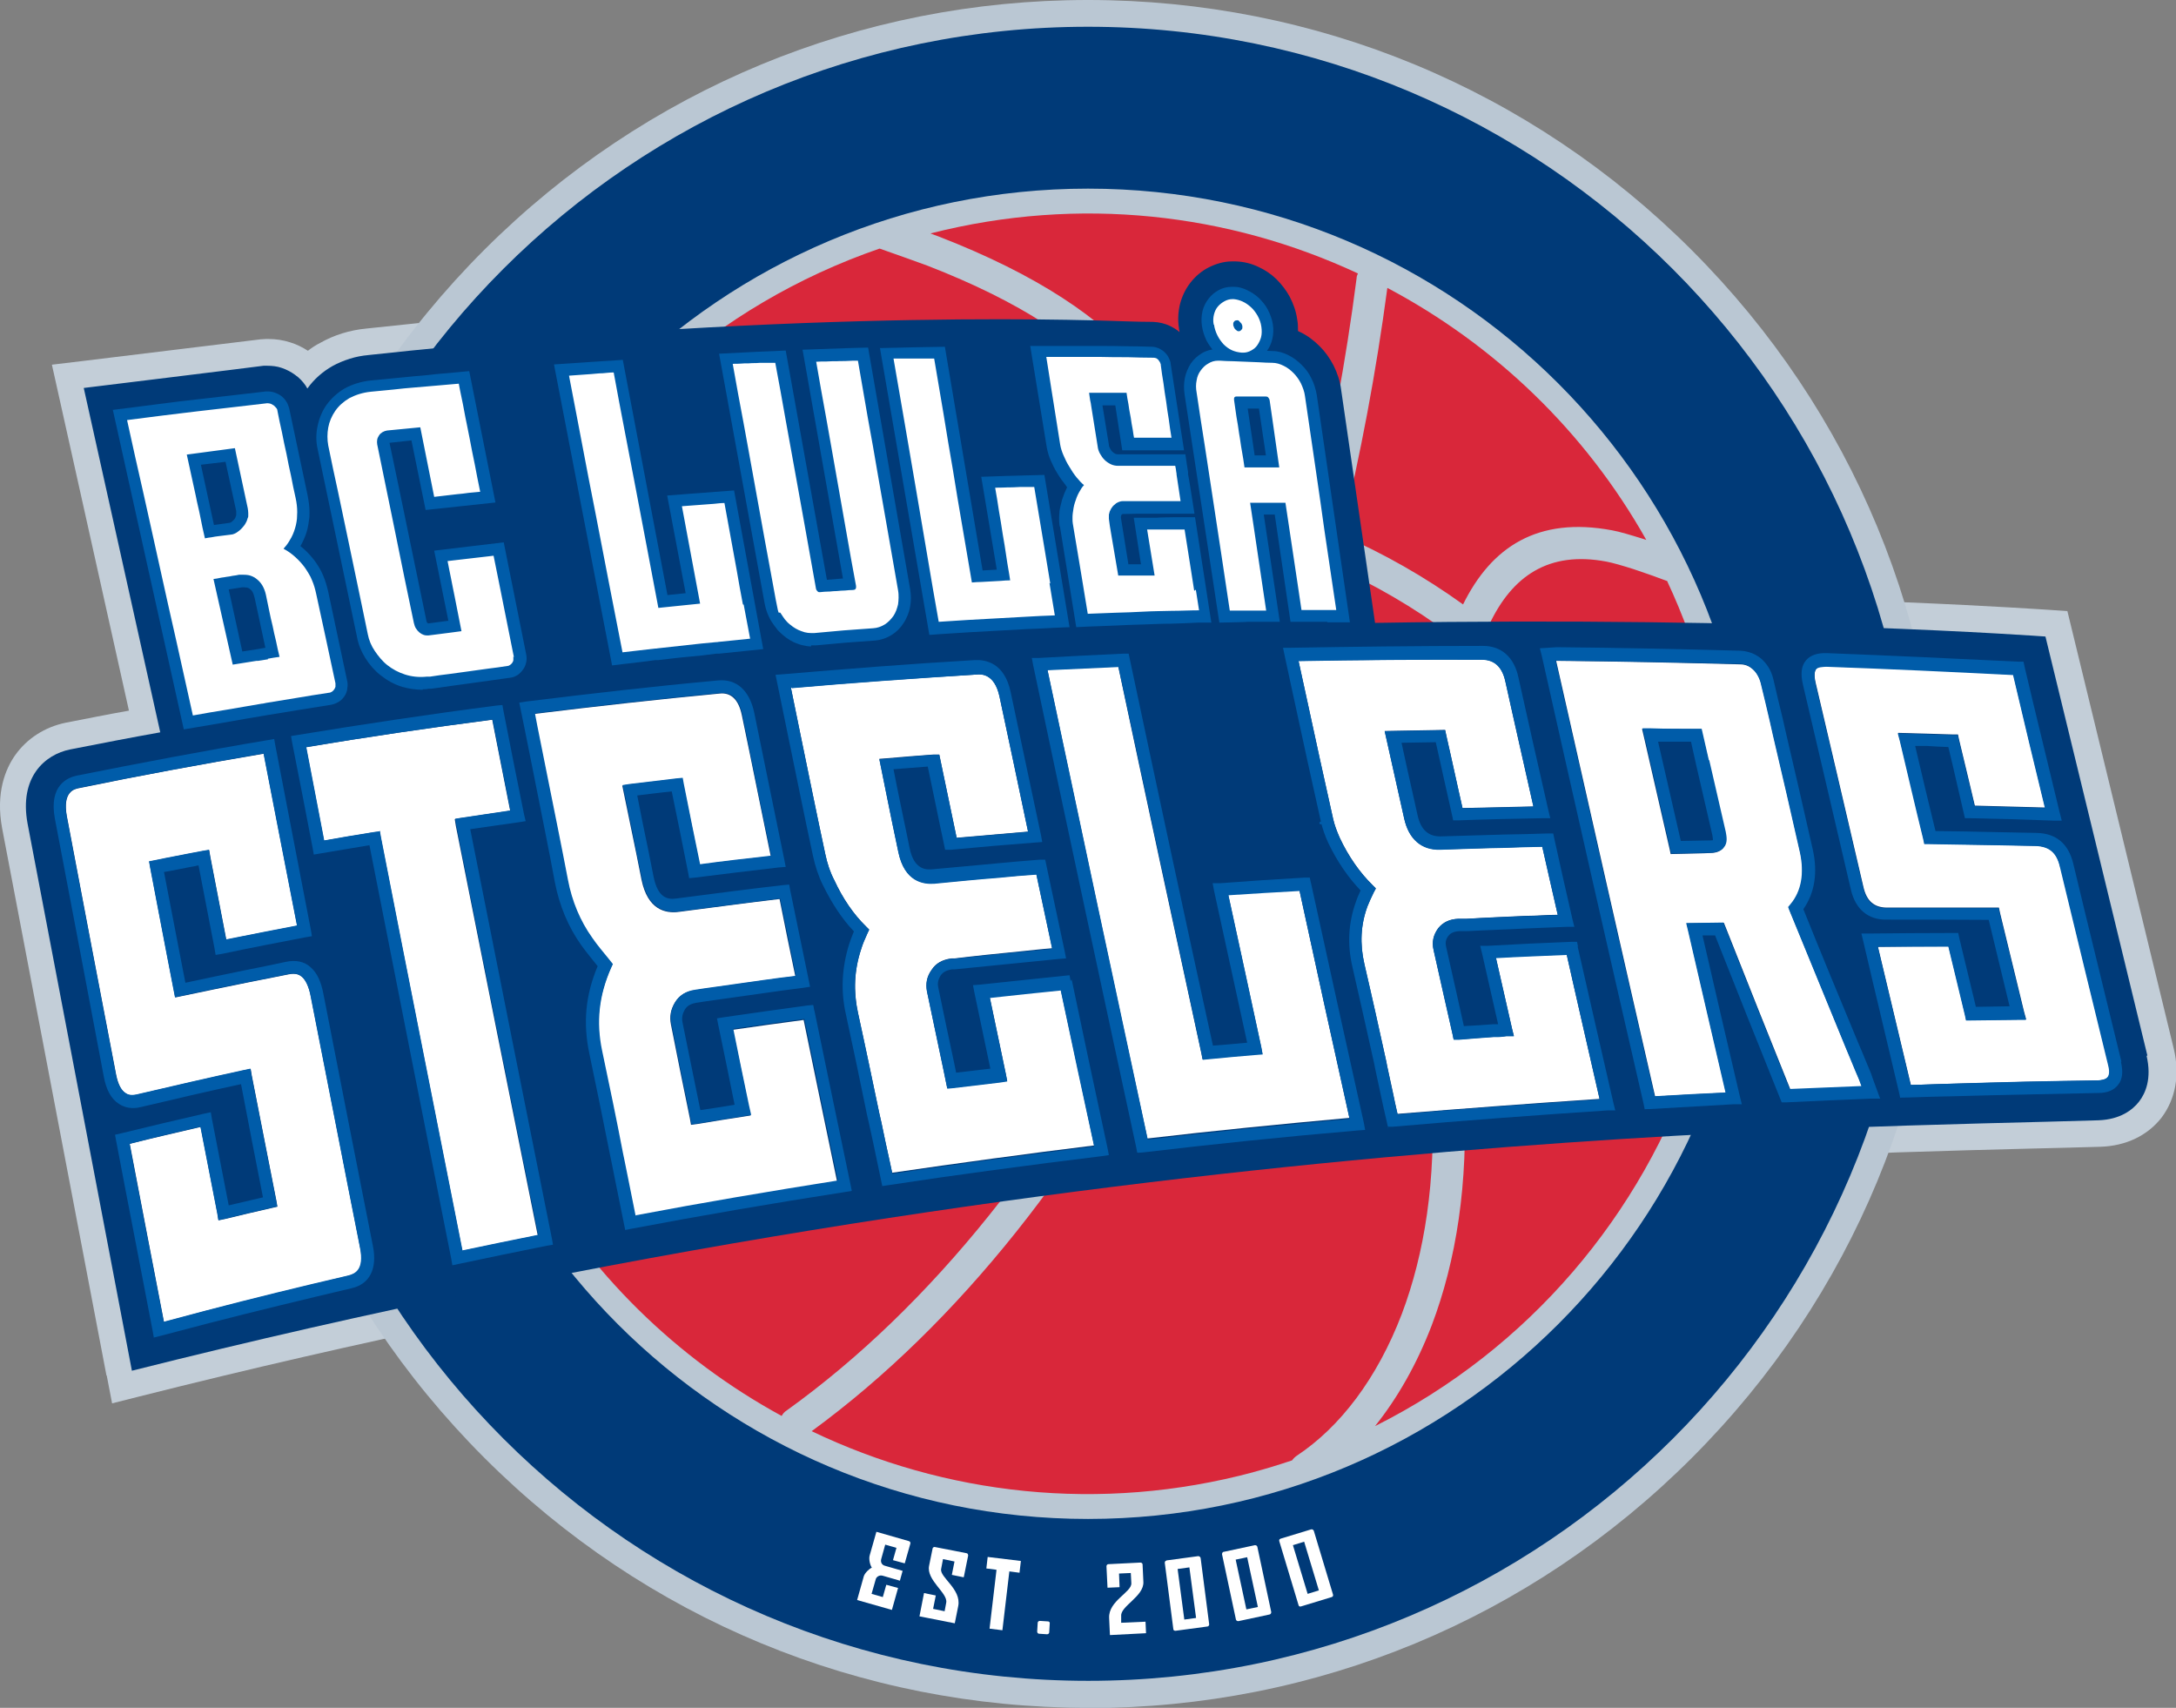
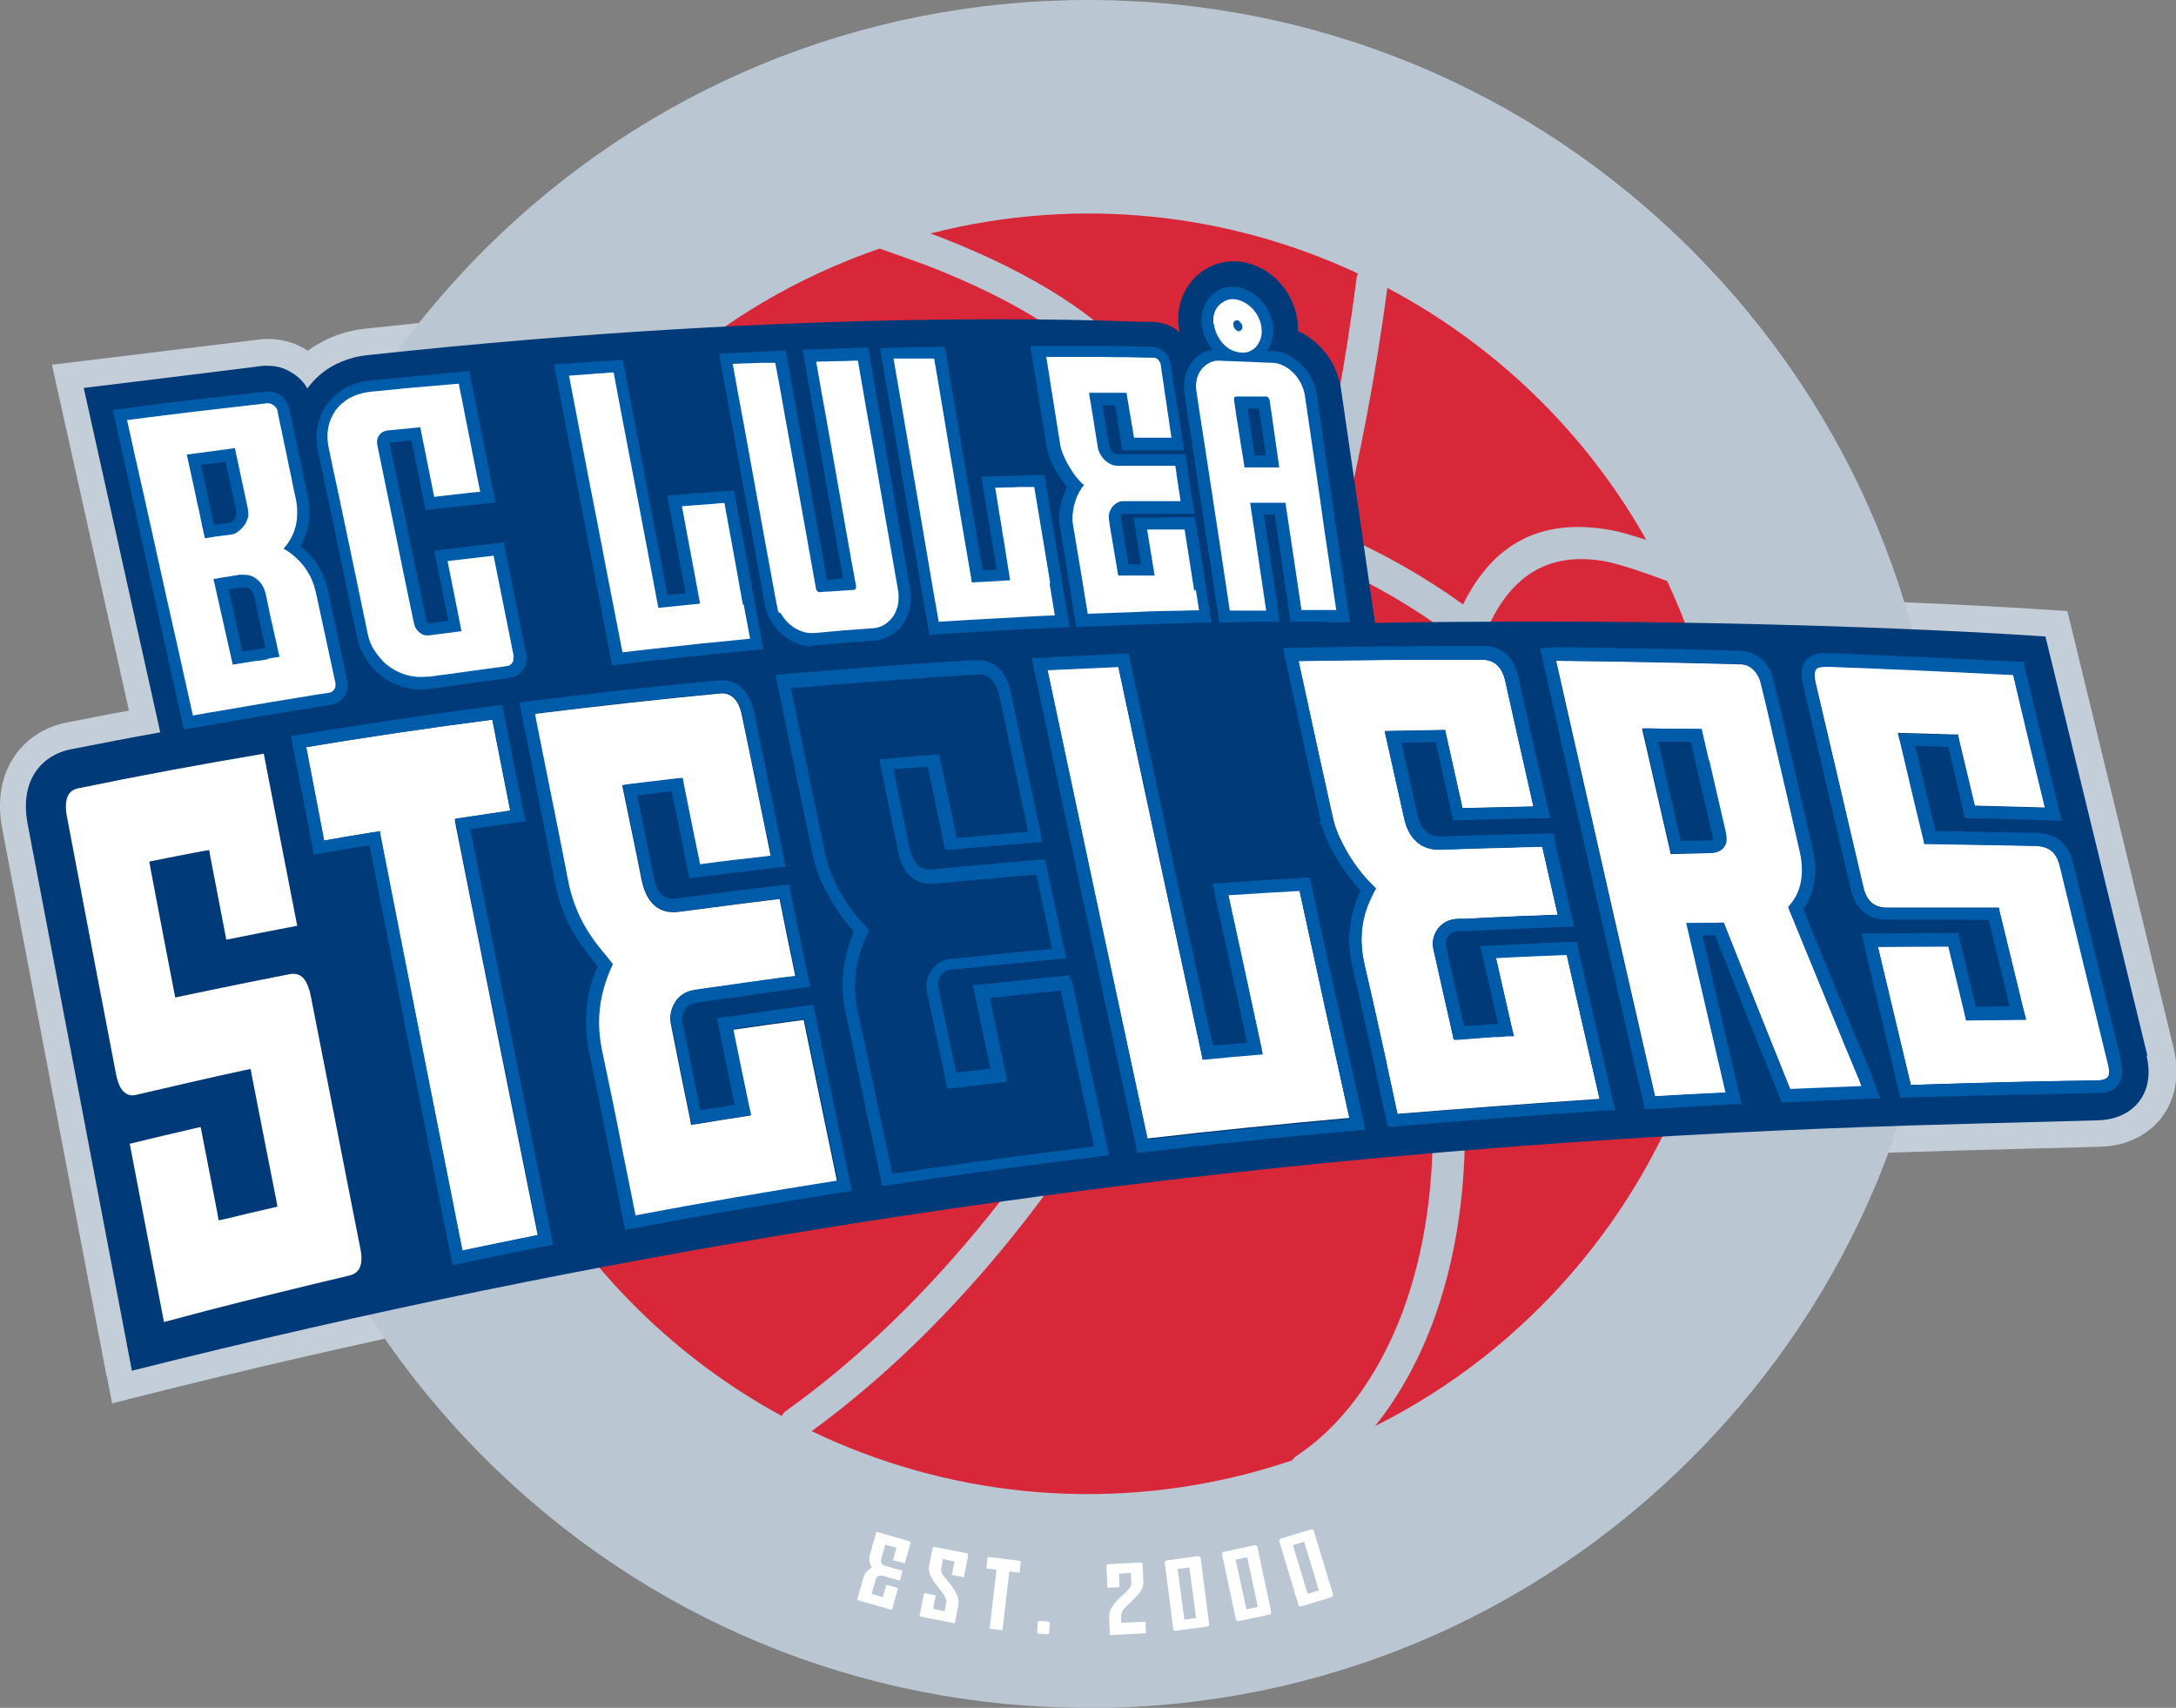
<svg xmlns="http://www.w3.org/2000/svg" id="Layer_1" width="813.4" height="638.3" version="1.1" viewBox="0 0 813.4 638.3">
  <rect x="0" y="0" width="813.4" height="638.3" fill="#808080" stroke="none" />
  <defs>
    <style>
      .st0, .st1 {
        fill: none;
      }

      .st2 {
        fill: #c3ced8;
      }

      .st3 {
        fill: #003a78;
      }

      .st1 {
        stroke: #005ca9;
        stroke-linecap: round;
        stroke-linejoin: round;
      }

      .st4 {
        fill: #d9273a;
        fill-rule: evenodd;
      }

      .st5 {
        fill: #bac7d3;
      }

      .st6 {
        fill: #fff;
      }

      .st7 {
        fill: #005ca9;
      }
    </style>
  </defs>
  <path class="st2" d="M39.8,514.1S3.5,323.6.8,309.6c-2.5-13.4,1.3-22.3,4.9-27.4,4.4-6.2,11.1-10.5,18.9-12.1,7.8-1.5,15.6-3.1,23.6-4.5l-28.8-129.3,10.9-1.3c2.6-.3,63-7.7,67.3-8.2h.2s1.6-.1,1.6-.1h.9c2.8,0,5.6.4,8.3,1.3,2.3.7,4.5,1.8,6.5,3.1,1.4-1.1,2.9-2.1,4.5-2.9,5.3-3,11.1-4.8,17.3-5.4,102.9-11.2,185.6-13.5,236.8-13.5s32.6.3,46.5.8c.6,0,1,0,1.2,0,3.3,0,6.7,0,10,.2.1,0,.2,0,.4,0,1.1-4,3-7.7,5.6-11,2.7-3.5,6.1-6.2,10.1-8.2,3.9-2,8.3-3.1,12.7-3.3h1.6s.8,0,.8,0c4.2.2,8.4,1.2,12.3,3.1,3.4,1.6,6.4,3.7,9.2,6.3,2.8,2.7,5.1,5.7,7,9.1,1.9,3.6,3.2,7.4,3.9,11.4,2,1.4,3.9,2.9,5.6,4.7,2.8,2.8,5.2,6.1,7,9.7,2,3.8,3.2,7.9,3.8,12l11.4,78.6c16.6-.2,33.4-.4,50-.4,114.8,0,191.9,5.6,192.7,5.6l7.3.5s37.7,154.9,39.8,163.7c2.3,9.7.6,18.7-4.6,25.6-5.2,6.7-13.3,10.6-22.8,10.9-7.7.2-16.5.5-26.7.7-112.7,2.9-376.5,9.5-706.3,92.6l-10.3,2.6-2-10.4h0Z" />
-   <path class="st3" d="M715.9,319.1c0,170.7-138.4,309.1-309.1,309.1S97.6,489.9,97.6,319.1,236,10,406.7,10s309.1,138.4,309.1,309.1ZM406.7,70.5c-137.3,0-248.6,111.3-248.6,248.6s111.3,248.6,248.6,248.6,248.6-111.3,248.6-248.6-111.3-248.6-248.6-248.6h0Z" />
  <g>
    <path class="st5" d="M406.7,638.3c-85.2,0-165.4-33.2-225.7-93.5s-93.5-140.4-93.5-225.7,33.2-165.4,93.5-225.7C241.3,33.2,321.5,0,406.7,0s165.4,33.2,225.7,93.5c60.3,60.3,93.5,140.4,93.5,225.7s-33.2,165.4-93.5,225.7c-60.3,60.3-140.4,93.5-225.7,93.5h0Z" />
-     <path class="st3" d="M715.9,319.1c0,170.7-138.4,309.1-309.1,309.1S97.6,489.9,97.6,319.1,236,10,406.7,10s309.1,138.4,309.1,309.1ZM406.7,70.5c-137.3,0-248.6,111.3-248.6,248.6s111.3,248.6,248.6,248.6,248.6-111.3,248.6-248.6-111.3-248.6-248.6-248.6h0Z" />
  </g>
  <path class="st4" d="M468.6,550.2c-57.4,15.4-115.5,8.5-165.2-15.3,55-40.2,102.3-100.4,138.9-173,23.1-45.8,42-96.6,56-150.4,15.5,7,30.2,15.5,43.9,25.7-2.2,6.4-4,13.5-5.4,21.1-7.6,40.6-4.6,96-1.8,146.8l.2,4.4c1.7,31.5-2.7,59.1-11.2,81.6-9.2,24.1-23.1,42.3-39.3,53-.7.5-1.3,1.1-1.7,1.7-4.8,1.6-9.6,3.1-14.5,4.4h0ZM292.2,529.2c-39.1-21.3-72.3-53.5-94.6-93.7-.3-2-.6-4-.7-6h0c-.6-8.4.6-15.6,1.1-17.9,7.8-32.2,55.9-59.8,106.7-89,30.8-17.7,62.5-36,87.6-56.6,21.5-17.6,38-37.4,46-57.9,1.9-4.8,3.3-9.7,4.2-14.5,13,2.8,25.8,6.4,38.2,10.8,2.2.8,4.4,1.6,6.6,2.5-13.8,53.6-32.5,104.2-55.5,149.7-36.4,72.1-83.3,131.5-137.8,170.6-.8.5-1.4,1.2-1.8,2h0ZM186,411.6c-4.1-9.8-7.6-20-10.4-30.5-14-52.4-9.6-105.3,9.4-151.9,3.6-1.6,7-3.1,9.4-4.1,1-.4,1.8-.8,2.8-1.2,30.9-13.8,65.1-24.4,100.6-30.8,44.1-7.9,89.9-9.2,133.1-1.7-.8,4.2-2,8.3-3.6,12.5-7.2,18.5-22.4,36.6-42.4,53-24.5,20-55.7,38-86,55.5-53.1,30.5-103.2,59.4-112.3,96.5-.2.6-.3,1.5-.5,2.7h0ZM192.3,213.1c27.1-54.8,75-99,136.5-120.2,6.3,2.2,15.5,5.5,17.9,6.4,34.8,13.5,57.6,28.8,70.8,44.9,7.9,9.6,12.3,19.6,13.7,29.5.3,1.9.4,3.8.5,5.7-44.4-7.5-91.2-6.2-136.2,1.9-36.3,6.5-71.5,17.4-103.2,31.6h-.1s0,0,0,0ZM348,87.2c55.5-14.1,111.4-7.5,159.6,15-.3.6-.5,1.2-.5,1.8-4,31.1-9.7,61.7-16.9,91.4-1.8-.7-3.7-1.4-5.5-2.1-13.3-4.8-27-8.6-41.1-11.6,0-3.2-.2-6.4-.7-9.6-1.7-12-7-23.9-16.3-35.3-14.4-17.6-38.8-34.1-75.7-48.4-.6-.2-1.7-.6-3-1.1h0ZM518.6,107.6c40,21.2,73.9,53.5,96.8,94.2l-1.2-.4c-4.5-1.4-8.8-2.7-11.6-3.2-27.8-5.2-45.1,6.2-55.7,27.7-14.3-10.3-29.6-19-45.6-26,7.3-30,13.1-60.8,17.3-92.3h0ZM623.2,217.2c5.9,12.6,10.8,26,14.6,40,10.3,38.4,10.6,77.1,2.6,113.3-4.4-17.6-10-33.9-16.7-48.8-16.5-37-39.6-66.1-67-88.3,8.5-18,22.1-27.6,43.8-23.5,2.2.4,6,1.5,10.1,2.8,4.5,1.5,9.3,3.2,12.7,4.5h0ZM633.6,395.1c-19.8,58.9-62.1,109.1-119.6,137.9,8.4-10.5,15.6-23.1,21.2-37.7,9.1-24,13.8-53.2,12-86.5l-.2-4.4c-2.7-50.2-5.7-104.9,1.6-144,1-5.5,2.3-10.6,3.7-15.4,24.8,20.8,45.6,47.6,60.7,81.4,9,20.3,16.1,43.1,20.7,68.6h0Z" />
  <path class="st3" d="M98.7,136.8c-4.3.5-67.2,8.2-67.2,8.2M802.7,394.5c-2.1-8.8-38.1-156.6-38.1-156.6,0,0-102.6-7.6-250.6-5.1l-12.7-87.3c-.4-3.1-1.4-6.1-2.8-8.9-1.4-2.7-3.1-5.1-5.2-7.2-2.2-2.2-4.6-4-7.3-5.3-.3-.1-.5-.2-.8-.4,0-1.4,0-2.8-.3-4.3-.4-3-1.4-5.8-2.8-8.5-1.3-2.4-3-4.6-5-6.6-2-1.9-4.2-3.4-6.6-4.5-2.7-1.3-5.5-2-8.5-2.1h-1.6c-2.9,0-5.9.9-8.5,2.2-2.6,1.3-4.9,3.2-6.8,5.6-1.9,2.4-3.2,5.1-4,8.1-.7,2.9-.9,6-.4,9.1,0,.5.2.9.2,1.4-1-.9-2.2-1.6-3.4-2.2-2-1-4.2-1.5-6.5-1.6-3.3,0-6.6-.1-10-.2-3.4,0-116.1-5.5-283.3,12.6-4.9.5-9.4,1.9-13.4,4.1-3.7,2.1-6.9,4.9-9.4,8.4-.2-.3-.4-.6-.6-1-1.1-1.6-2.4-3-4-4.1-1.5-1.1-3.2-2-5-2.6-1.7-.6-3.6-.8-5.4-.8h-1.4c-4.3.6-67.2,8.3-67.2,8.3l28.6,128.7c-11.2,2-22.5,4.2-33.7,6.4-9.4,1.9-19.1,10.3-15.9,27.7,2.7,14,39,204.5,39,204.5,360.6-90.8,642.5-90.6,735.1-93.6,8.2-.3,12.8-3.9,15.2-7,2.4-3.1,4.8-8.6,2.8-17.1h0ZM137.8,132.7c-4.9.4-9.4,1.9-13.4,4.1" />
  <g>
    <path class="st7" d="M207.1,136.2l13.4-.9,12.3-.8,16.7,87.9,6.8-.7-6.9-36.5,9-.7,8-.6,8-.6,10.9,59.3-4.8.5c-3.9.4-7.8.8-11.7,1.2h-1c-3.6.5-7.2.9-10.8,1.2s-7.2.8-10.9,1.2h-1.1c-4,.6-8,1-12.1,1.5l-4.1.5-21.7-112.4h0Z" />
    <path class="st6" d="M277.7,225.9c-.8-4.2-1.6-8.5-2.3-12.7-.8-4.2-1.5-8.4-2.3-12.6-.8-4.2-1.5-8.4-2.3-12.6h0c0,0-.2,0-.2,0-1.2,0-2.5.2-3.7.3-1.3.1-2.7.2-4,.3-1.3.1-2.7.2-4,.3s-2.7.2-4,.3c.6,3,1.1,6,1.7,9.1.6,3,1.1,6.1,1.7,9.1.6,3,1.1,6.1,1.7,9.1.6,3,1.1,6.1,1.7,9.1-1.3.1-2.6.3-3.9.4s-2.6.3-3.9.4c-1.3.1-2.6.3-3.9.4-1.3.1-2.6.3-3.9.4-1.4-7.4-2.8-14.8-4.2-22.2-1.4-7.4-2.8-14.7-4.2-22.1-1.4-7.3-2.8-14.6-4.2-21.9-1.4-7.3-2.8-14.6-4.1-21.8-1.4,0-2.8.2-4.1.3-1.4,0-2.8.2-4.2.3-1.4.1-2.8.2-4.2.3-1.4.1-2.8.2-4.2.3h0c1.6,8.5,3.3,17,4.9,25.6,1.6,8.6,3.3,17.2,5,25.8,1.7,8.6,3.3,17.3,5,25.9,1.7,8.7,3.4,17.4,5.1,26.1,4-.5,8.1-.9,12.1-1.4.4,0,.7,0,1.1-.1,3.6-.4,7.3-.8,10.9-1.2,3.6-.4,7.2-.8,10.8-1.1.3,0,.7,0,1-.1,3.9-.4,7.8-.8,11.8-1.2-.8-4.2-1.6-8.5-2.4-12.7h0Z" />
    <path class="st7" d="M329,130.1l12.8-.3,11.4-.2,14.1,83.6,5.3-.3-5.8-34.7,8.8-.3,7.3-.2,7.5-.2,9.4,56.9-5,.2c-3.5.2-7.1.4-10.7.5-3.6.2-7.2.4-10.8.6-3.6.2-7.2.4-10.9.6-3.6.2-7.3.5-11,.7l-4,.3-18.5-107.4h0Z" />
    <path class="st6" d="M392.6,218.1c-.7-4-1.3-8.1-2-12.1-.7-4-1.3-8-2-12-.7-4-1.3-8-2-12-1.2,0-2.4,0-3.6,0s-2.4,0-3.6.1-2.4,0-3.7.1-2.5,0-3.7.1c.5,2.9,1,5.7,1.4,8.6.5,2.9,1,5.8,1.4,8.6.5,2.9,1,5.8,1.4,8.7s1,5.8,1.4,8.7c-1.2,0-2.4.1-3.5.2s-2.4.1-3.6.2-2.4.1-3.6.2c-1.2,0-2.4.1-3.6.2-1.2-7.1-2.4-14.1-3.6-21.1-1.2-7-2.4-14-3.5-21-1.2-7-2.4-13.9-3.5-20.9-1.2-6.9-2.3-13.8-3.5-20.7-1.3,0-2.5,0-3.8,0-1.3,0-2.5,0-3.8,0-1.3,0-2.5,0-3.8,0-1.3,0-2.5,0-3.8,0,1.4,8.1,2.8,16.2,4.2,24.3,1.4,8.1,2.8,16.3,4.2,24.5,1.4,8.2,2.8,16.4,4.2,24.7,1.4,8.3,2.8,16.6,4.3,24.9,3.7-.2,7.3-.5,11-.7,3.6-.2,7.3-.4,10.9-.6,3.6-.2,7.2-.4,10.8-.6,3.6-.2,7.1-.4,10.7-.5-.7-4-1.3-8.1-2-12.1h0Z" />
    <path class="st7" d="M464,136.1c-1.9,0-3.7-.5-5.4-1.3-1.6-.7-3.1-1.8-4.4-3.1s-2.3-2.8-3.2-4.4c-.8-1.7-1.4-3.5-1.7-5.4-.3-1.9-.2-3.8.2-5.6.4-1.7,1.2-3.3,2.3-4.7,1-1.3,2.3-2.4,3.8-3.2,1.5-.8,3.1-1.2,4.8-1.2h1c1.6,0,3.3.5,4.9,1.3,1.5.7,3,1.7,4.3,2.9,1.3,1.3,2.5,2.7,3.3,4.3.9,1.7,1.6,3.6,1.9,5.5.3,1.9.2,3.8-.2,5.5-.4,1.7-1.1,3.3-2.2,4.7-1,1.4-2.3,2.4-3.8,3.2-1.5.8-3.1,1.2-4.8,1.3h-.9,0Z" />
    <path class="st7" d="M396.1,196.7c-.1-.8-.2-1.6-.2-2.5,0-.8,0-1.6.1-2.5,0-.8.2-1.6.4-2.5.2-.8.4-1.6.6-2.4.5-1.6,1.1-3.1,1.8-4.5,0,0,0-.1.1-.2-.2-.2-.4-.4-.5-.7-.5-.7-1.1-1.4-1.6-2.1-.5-.7-1-1.5-1.5-2.3-1-1.6-1.8-3.2-2.5-4.8-.8-1.8-1.2-3.4-1.5-4.9l-6.2-38h5.2c3.4,0,6.8,0,10.2,0,3.4,0,6.7,0,10.1,0,3.4,0,6.7,0,10,.1,3.3,0,6.6.1,10,.2,1,0,1.9.3,2.8.7.7.4,1.4.8,2,1.4.6.6,1.1,1.2,1.4,1.9.2.4.4.8.5,1.1.2.4.3.9.3,1.3l5,32.3h-12.2c0,0-10.9,0-10.9,0l-2.6-16.8h-4.8s2.4,14.7,2.4,14.7c0,.5.2,1,.5,1.5.2.4.5.9.9,1.2.3.3.6.5,1,.7.3.1.6.2.9.2h5.4s5.4,0,5.4,0h5.3c1.8,0,9.2,0,9.2,0l.6,4.1.4,2.5h0v.9c.1,0,1.6,9.6,1.6,9.6l.8,5.1h-5.2c-1.8,0-3.5,0-5.3,0-1.8,0-3.5,0-5.3,0h-5.3c0,0-5.4.1-5.4.1-.1,0-.2,0-.3,0,0,0-.1,0-.2.1-.2.1-.3.2-.3.2,0,0-.1.2-.1.3,0,.1,0,.2-.1.3,0,.1,0,.2,0,.3v.2l2.8,17.4h4.7c0-.1-2.7-17.4-2.7-17.4h8.6c0-.1,7-.2,7-.2h7.3c0,0,6.1,39.4,6.1,39.4h-5.1c-3.4.2-6.8.3-10.2.4-3.4,0-6.9.2-10.3.3-3.5.1-6.9.2-10.4.4-3.5.1-7,.3-10.5.4l-4,.2-6.1-37.7h0Z" />
    <path class="st6" d="M446.4,220.8c-.4-2.6-.8-5.1-1.2-7.7-.4-2.6-.8-5.1-1.2-7.6-.4-2.5-.8-5.1-1.2-7.6-1.1,0-2.3,0-3.5,0s-2.3,0-3.5,0-2.3,0-3.5,0h0c-1.2,0-2.3,0-3.5,0,.2,1.4.5,2.9.7,4.3.2,1.4.5,2.9.7,4.3.2,1.4.5,2.9.7,4.3.2,1.4.5,2.9.7,4.3-1.1,0-2.3,0-3.4,0-1.1,0-2.3,0-3.4,0s-2.3,0-3.4,0-2.3,0-3.4,0c-.3-1.8-.6-3.6-.9-5.3-.3-1.8-.6-3.6-.9-5.3s-.6-3.5-.9-5.3-.6-3.5-.8-5.3c0-.4,0-.7,0-1.1,0-.4,0-.7.2-1.1,0-.4.2-.7.4-1.1s.3-.7.6-1c.3-.5.8-.9,1.3-1.3.1-.1.2-.2.4-.3.7-.4,1.5-.7,2.3-.7h.3c1.8,0,3.6,0,5.4,0,1.8,0,3.6,0,5.3,0,1.8,0,3.5,0,5.3,0,1.8,0,3.5,0,5.3,0-.2-1.1-.3-2.2-.5-3.3-.2-1.1-.3-2.2-.5-3.3-.2-1.1-.3-2.2-.5-3.3h0c0-.3,0-.6-.1-.9-.1-.8-.2-1.6-.4-2.4h0c-1.8,0-3.5,0-5.3,0h-5.3c-1.8,0-3.6,0-5.4,0-1.8,0-3.6,0-5.4,0-.9,0-1.9-.2-2.7-.6-.8-.4-1.6-.9-2.3-1.6s-1.2-1.4-1.7-2.3c-.5-.9-.8-1.8-.9-2.8-.3-1.7-.5-3.3-.8-5-.3-1.7-.5-3.3-.8-5-.3-1.7-.5-3.3-.8-5-.1-.7-.2-1.5-.4-2.2-.1-.9-.3-1.8-.4-2.8h0c1.2,0,2.3,0,3.5,0s2.3,0,3.5,0c1.2,0,2.3,0,3.5,0,1.1,0,2.3,0,3.5,0,.2,1.4.4,2.8.7,4.2.2,1.4.4,2.8.7,4.2s.4,2.8.7,4.2.4,2.8.7,4.2h3.5c1.2,0,2.4,0,3.5,0,1.2,0,2.3,0,3.5,0,1.2,0,2.3,0,3.5,0h0c-.4-2.3-.7-4.5-1-6.8-.4-2.3-.7-4.5-1-6.8-.4-2.3-.7-4.5-1-6.8-.4-2.2-.7-4.5-1-6.8,0-.2,0-.4-.1-.5s-.1-.3-.2-.5c-.2-.3-.4-.6-.6-.9-.3-.2-.5-.5-.8-.6-.3-.1-.6-.2-.9-.2-3.3,0-6.6-.1-9.9-.2-3.3,0-6.7,0-10-.1-3.4,0-6.7,0-10.1,0-3.4,0-6.8,0-10.2,0h0c.4,2.7.9,5.4,1.3,8.2s.9,5.5,1.3,8.2c.4,2.7.9,5.5,1.3,8.2.4,2.7.9,5.5,1.3,8.2.2,1.2.6,2.5,1.2,3.9.6,1.4,1.3,2.9,2.2,4.3.4.7.9,1.4,1.3,2.1.5.7.9,1.3,1.4,1.9,1,1.2,1.9,2.2,2.8,2.9-.7.7-1.3,1.7-1.9,2.8-.6,1.1-1.1,2.4-1.5,3.7-.2.7-.4,1.3-.5,2s-.2,1.4-.3,2-.1,1.3-.1,2c0,.6,0,1.3.1,1.8.5,2.8.9,5.6,1.4,8.4.5,2.8.9,5.6,1.4,8.4.5,2.8.9,5.6,1.4,8.5s.9,5.6,1.4,8.5c3.5-.1,7-.3,10.5-.4s7-.2,10.4-.4,6.9-.2,10.4-.3c3.4,0,6.9-.2,10.3-.2-.4-2.6-.8-5.1-1.2-7.7h0ZM407,147.1c0,.5.2,1,.2,1.5,0-.5-.2-1-.2-1.5h0Z" />
    <path class="st7" d="M496.2,232.4h-13.8s-5.9-40.1-5.9-40.1h-4.1c0,0,6,40.1,6,40.1h-11.9c0,.1-10.7.3-10.7.3l-13-85.3c-.3-2.1-.3-4.1.1-6.1.4-2,1.2-3.8,2.2-5.4,1.1-1.6,2.5-2.9,4.2-3.9,1.7-1,3.6-1.5,5.7-1.6h.8l5.2.2,9.8.4,4.9.2c2,0,4.1.6,6,1.6,1.8.9,3.4,2.1,4.9,3.6,1.5,1.5,2.7,3.1,3.6,5,1,1.9,1.6,4,2,6.1l12.4,85.1h-8.5c0,0,0,0,0,0ZM473.2,170.2l-2.6-17.5h-4.2c0-.1,2.6,17.5,2.6,17.5h4.2c0,0,0,0,0,0Z" />
    <path class="st6" d="M499.5,228c-1-6.8-2-13.5-3-20.2-1-6.7-2-13.4-2.9-20.1-1-6.7-1.9-13.3-2.9-19.9-1-6.6-1.9-13.2-2.9-19.8-.2-1.6-.8-3.2-1.5-4.7-.7-1.4-1.7-2.8-2.8-3.9-1.1-1.1-2.4-2.1-3.7-2.7-1.4-.7-2.8-1.1-4.2-1.1-1.6,0-3.2-.1-4.9-.2s-3.2-.1-4.9-.2-3.2-.1-4.9-.2c-1.6,0-3.3-.1-4.9-.2h-.7c-1.4,0-2.6.4-3.7,1.1-1.1.6-2,1.5-2.8,2.6s-1.3,2.3-1.5,3.7c-.3,1.4-.3,2.9,0,4.5,1,6.7,2,13.4,3.1,20.2,1,6.8,2.1,13.5,3.1,20.3,1,6.8,2.1,13.6,3.1,20.4,1,6.9,2.1,13.7,3.1,20.6,1.1,0,2.3,0,3.4,0s2.3,0,3.4,0,2.2,0,3.4,0c1.1,0,2.2,0,3.4,0-.5-3.4-1-6.8-1.5-10.1-.5-3.4-1-6.7-1.5-10.1s-1-6.7-1.5-10.1-1-6.7-1.5-10c1.1,0,2.2,0,3.3,0,1.1,0,2.2,0,3.3,0,1.1,0,2.2,0,3.3,0,1.1,0,2.2,0,3.3,0,.5,3.3,1,6.6,1.5,10,.5,3.3,1,6.7,1.5,10,.5,3.3,1,6.7,1.5,10s1,6.7,1.5,10.1h9.9c1.1,0,2.2,0,3.3,0h0ZM475.1,174.7c-1.1,0-2.2,0-3.3,0-1.1,0-2.2,0-3.3,0-1.1,0-2.2,0-3.3,0-.3-2.1-.6-4.2-1-6.3s-.6-4.2-1-6.3c-.3-2.1-.6-4.2-1-6.3-.3-2.1-.6-4.2-.9-6.3,0-.2,0-.4,0-.5s0-.3.1-.4c0-.1.1-.2.3-.3s.2-.1.4-.1h.1c.9,0,1.8,0,2.8,0,.9,0,1.8,0,2.8,0,.9,0,1.8,0,2.7,0s1.8,0,2.7,0c.2,0,.4,0,.5.1.2,0,.3.2.4.3.1.1.2.3.3.4s.1.4.2.6c.3,2.1.6,4.2.9,6.2.3,2.1.6,4.2.9,6.3s.6,4.2.9,6.3c.3,2.1.6,4.2.9,6.3-1.1,0-2.2,0-3.3,0h0Z" />
    <path class="st7" d="M303.2,241.6c-1.1,0-2.2-.2-3.4-.5-.5-.1-1.1-.3-1.6-.5-2.1-.7-4-1.9-5.7-3.4-.4-.4-.8-.7-1.2-1.1-.4-.4-.8-.8-1.1-1.3-.7-.9-1.4-1.8-2-2.8-1.2-2.1-2-4.3-2.4-6.6l-17-93.2,13.8-.7,7.2-.3,3.9-.2,15.4,85.7,6-.5-15.1-85.5,17.1-.6,7.4-.2,15.7,90.2c.2,1.2.3,2.3.3,3.4,0,1.1-.1,2.2-.3,3.3-.2,1.1-.5,2.1-.9,3.1s-.9,2-1.5,2.9c-1.2,1.9-2.7,3.4-4.5,4.5-1.9,1.2-4,1.9-6.3,2.1l-5.5.4-5.5.4-5.5.5-5.5.5c-.4,0-.8,0-1.2,0h-.6Z" />
    <path class="st6" d="M335.8,221.2c-1.3-7.3-2.5-14.6-3.8-21.8-1.3-7.2-2.5-14.5-3.8-21.7-1.2-7.2-2.5-14.4-3.8-21.5-1.2-7.1-2.5-14.3-3.7-21.4-1.3,0-2.6,0-3.9.1s-2.6,0-3.9.1c-1.3,0-2.6,0-3.9.1-1.3,0-2.6,0-3.9.1h0c1.2,6.9,2.4,13.8,3.7,20.8,1.2,6.9,2.5,13.9,3.7,20.9,1.2,7,2.5,14,3.7,21,1.2,7,2.5,14.1,3.8,21.1,0,.2,0,.4,0,.6,0,.2-.1.4-.2.5-.1.1-.2.3-.4.3s-.3.1-.5.1c-1,0-2,.1-3,.2-1,0-2,.1-3,.2-1,0-1.9.1-2.9.2,0,0-.1,0-.2,0,0,0-.1,0-.2,0-1,0-1.9.1-2.9.2-.2,0-.4,0-.6,0s-.3-.1-.5-.3c-.1-.1-.3-.3-.4-.5-.1-.2-.2-.4-.2-.6-1.3-7.1-2.5-14.2-3.8-21.3-1.3-7.1-2.5-14.1-3.8-21.1-1.3-7-2.5-14-3.8-21-1.2-7-2.5-13.9-3.8-20.9-.3,0-.7,0-1,0h0c-.4,0-.7,0-1.1,0s-.7,0-1.1,0-.7,0-1.1,0c-1,0-1.9,0-2.9.1-.9,0-1.9,0-2.8.1h-.1c-1,0-1.9,0-2.9.1s-2,0-2.9.1c1.3,7.3,2.6,14.5,4,21.8,1.3,7.3,2.7,14.6,4,22,1.3,7.4,2.7,14.7,4,22.1,1.4,7.4,2.7,14.8,4.1,22.3s1,3.6,1.9,5.1c.5.8,1,1.5,1.5,2.2.3.3.6.7.9,1,.3.3.6.6,1,.9,1.3,1.1,2.8,2,4.3,2.5.4.1.8.3,1.2.4.8.2,1.6.3,2.4.3.4,0,.8,0,1.2,0,1.8-.2,3.7-.3,5.5-.5,1.8-.2,3.7-.3,5.5-.5,1.8-.1,3.7-.3,5.5-.4,1.8-.1,3.7-.3,5.5-.4,1.6-.1,3-.6,4.3-1.4,1.3-.8,2.3-1.9,3.2-3.1.4-.6.8-1.3,1.1-2.1s.5-1.5.7-2.3c.1-.8.2-1.6.2-2.5,0-.9,0-1.8-.2-2.7h0Z" />
    <path class="st7" d="M158,257.8c-2.6,0-5.2-.4-7.7-1.1-2.9-.9-5.6-2.4-8-4.3-2.3-1.8-4.2-4-5.7-6.4-1.5-2.4-2.6-5-3.1-7.7l-14.8-70.6c-.6-2.7-.6-5.6,0-8.4.6-2.9,1.7-5.6,3.3-7.9,1.8-2.5,4.1-4.6,6.8-6.2,2.9-1.6,6.2-2.6,9.8-3,2.8-.3,5.5-.5,8.3-.8,2.8-.3,5.5-.5,8.2-.8,2.7-.2,5.5-.5,8.2-.8,2.7-.2,12.1-1.1,12.1-1.1l9.8,49.1-13.9,1.5-12.2,1.3-5.3-26-8.2.9,3.5,16.7,10.3,49.8c0,.2.1.5.2.6,0,.1.2.2.3.3,0,0,.2.1.2.1h0l7.5-1-5.3-26.2,13.4-1.6,12.6-1.5,8.4,41.9c.2,1,.2,2,0,2.9-.2.9-.5,1.8-1.1,2.6-.5.8-1.2,1.5-2,2.1-.9.6-1.9,1-2.9,1.1l-7.2,1-7.2,1c-2.4.3-4.8.7-7.3,1l-7.7,1.1h-1.1c-.7.2-1.4.2-2.1.2h0Z" />
    <path class="st6" d="M192.1,245.6c-.6-3.2-1.3-6.3-1.9-9.5s-1.3-6.3-1.9-9.5c-.6-3.2-1.3-6.3-1.9-9.5-.6-3.1-1.3-6.3-1.9-9.4-1.4.2-2.8.3-4.3.5-1.4.2-2.9.3-4.3.5s-2.9.3-4.3.5-2.9.3-4.3.5c.4,2.2.9,4.4,1.3,6.5.4,2.2.9,4.4,1.3,6.5s.9,4.4,1.3,6.6c.4,2.2.9,4.4,1.3,6.6-1,.1-2,.3-3,.4-1,.1-2,.3-3.1.4-1,.1-2.1.3-3.1.4-1.1.1-2.1.3-3.2.4-.6,0-1.1,0-1.7-.2-.6-.2-1.1-.5-1.6-.9s-.9-.9-1.3-1.5c-.4-.6-.6-1.3-.8-2.1-1.2-5.6-2.3-11.2-3.5-16.8-1.1-5.6-2.3-11.1-3.4-16.7-1.1-5.6-2.3-11.1-3.4-16.6-1.1-5.5-2.3-11.1-3.4-16.6-.1-.6-.1-1.2,0-1.8.1-.6.4-1.1.7-1.6s.8-.9,1.3-1.2c.5-.3,1.1-.5,1.7-.6,1-.1,2.1-.2,3.1-.3,1-.1,2.1-.2,3.1-.3s2.1-.2,3.1-.3c1-.1,2.1-.2,3.1-.3.4,2.2.9,4.3,1.3,6.5.4,2.2.9,4.3,1.3,6.5.4,2.2.9,4.3,1.3,6.5l1.3,6.5c1.4-.2,2.9-.3,4.3-.5,1.4-.2,2.9-.3,4.3-.5,1.4-.1,2.9-.3,4.3-.5,1.4-.1,2.9-.3,4.3-.4-.7-3.4-1.4-6.8-2-10.1-.7-3.4-1.4-6.8-2-10.1s-1.4-6.7-2-10.1-1.4-6.7-2-10.1c-2.7.2-5.4.5-8.1.7-2.7.2-5.4.5-8.2.7s-5.5.5-8.2.8c-2.8.3-5.5.5-8.3.8-3.1.3-5.8,1.2-8.1,2.4-2.2,1.3-4,2.9-5.3,4.8-1.3,1.9-2.2,4-2.6,6.2s-.4,4.5,0,6.7c1.2,5.8,2.4,11.7,3.7,17.5,1.2,5.9,2.5,11.7,3.7,17.6,1.2,5.9,2.5,11.8,3.7,17.7,1.2,5.9,2.5,11.8,3.7,17.8.4,2.1,1.3,4.3,2.6,6.2s2.8,3.8,4.7,5.3,4.1,2.7,6.6,3.5,5.2,1.1,8.1.8c.1,0,.2,0,.3,0,.1,0,.2,0,.3,0,.1,0,.2,0,.3,0,.1,0,.2,0,.3,0,2.4-.4,4.9-.7,7.3-1,2.4-.3,4.9-.7,7.3-1,2.4-.3,4.8-.7,7.2-1,2.4-.3,4.8-.6,7.2-1,.4,0,.7-.2,1-.4.3-.2.6-.5.8-.8.2-.3.4-.7.4-1.1,0-.4,0-.8,0-1.2h0Z" />
    <path class="st7" d="M42.1,153.2l4.8-.6c4.5-.6,8.9-1.1,13.3-1.7,4.4-.6,8.8-1.1,13.2-1.6,4.4-.5,8.7-1,13.1-1.5,4.3-.5,8.6-1,12.9-1.5h.4s.2,0,.2,0c.9,0,1.7.1,2.6.4.9.3,1.7.7,2.4,1.2.7.5,1.4,1.2,1.9,2,.6.8.9,1.7,1.2,2.7l6.9,32.6c.4,2.1.7,4.2.7,6.2,0,1,0,2.1-.2,3-.1,1-.3,2-.5,3-.4,1.9-1.2,3.8-2.1,5.6-.2.4-.4.7-.6,1.1.4.3.8.7,1.2,1,1.6,1.4,3,3,4.2,4.6.6.9,1.2,1.7,1.7,2.6.5.9,1,1.8,1.4,2.8.8,1.9,1.4,3.9,1.9,6.1l7.1,33.4c.2.9.2,1.8,0,2.7v.2s0,.1,0,.1c-.1.5-.2.9-.4,1.4-.2.5-.4.9-.7,1.3-.6.8-1.2,1.5-2.1,2-.8.5-1.8.9-2.8,1.1-4.2.7-8.3,1.3-12.5,2-3.6.6-7.3,1.2-11,1.8l-1.7.3c-4.2.7-8.5,1.4-12.8,2.2-4.3.7-8.6,1.5-12.9,2.2l-4.2.7-26.5-119.3h0ZM90.5,243.5l5.2-.8,3.5-.6-4-18.6c-.2-.9-.5-1.7-.8-2.3-.3-.5-.6-.8-1-1.1-.2-.1-.3-.2-.5-.3-.2,0-.4-.2-.6-.2-.4,0-.7-.1-1.1-.1,0,0-.4,0-.4,0h-.2s-5.1.8-5.1.8l5.1,23.3h0ZM80.1,196.2l5.7-.8s.2,0,.3-.1c0,0,.2-.1.3-.1.4-.3.8-.7,1.2-1.1.2-.2.3-.5.4-.7.1-.2.2-.5.3-.8,0-.1,0-.2,0-.4,0-.1,0-.2,0-.4,0-.3,0-.5,0-.8l-4-18.4-5,.6-4.2.5,4.9,22.6h0Z" />
    <path class="st6" d="M125.4,255.4c-.6-2.8-1.2-5.6-1.8-8.4s-1.2-5.6-1.8-8.4c-.6-2.8-1.2-5.6-1.8-8.3s-1.2-5.6-1.8-8.3c-.4-1.9-.9-3.6-1.6-5.2-.3-.8-.7-1.6-1.2-2.4s-.9-1.5-1.4-2.2c-1-1.4-2.2-2.7-3.5-3.9-1.3-1.2-2.8-2.3-4.5-3.2.3-.4.6-.8.9-1.1.8-1,1.4-2,2-3.1.8-1.5,1.3-3,1.7-4.6.2-.8.3-1.6.4-2.4,0-.8.1-1.7.1-2.5,0-1.7-.2-3.5-.6-5.3-.6-2.7-1.2-5.4-1.7-8.2-.6-2.7-1.2-5.4-1.7-8.2-.6-2.7-1.2-5.4-1.7-8.1-.6-2.7-1.2-5.4-1.7-8.1,0-.4-.2-.8-.5-1.1s-.5-.6-.9-.9c-.3-.2-.7-.4-1.1-.6-.4-.1-.8-.2-1.3-.2-4.3.5-8.6,1-12.9,1.5-4.3.5-8.7,1-13,1.5-4.4.5-8.8,1.1-13.2,1.6-4.4.6-8.9,1.1-13.3,1.7h0c2,9.1,4,18.2,6.1,27.3,2,9.1,4.1,18.3,6.1,27.5,2,9.2,4.1,18.4,6.2,27.7,2.1,9.3,4.1,18.6,6.2,27.9,4.3-.8,8.6-1.5,12.9-2.2,4.3-.7,8.5-1.5,12.8-2.2.6,0,1.1-.2,1.7-.3,3.7-.6,7.3-1.2,11-1.8,4.2-.7,8.4-1.4,12.5-2,.4,0,.8-.2,1.1-.4.3-.2.6-.5.8-.8.1-.2.2-.3.3-.5s.1-.4.2-.5h0c0-.4,0-.8,0-1.2h0ZM100.2,246.4c-1.3.2-2.6.4-3.8.6-.2,0-.4,0-.6,0-1.5.2-2.9.5-4.4.7-1.5.2-2.9.5-4.4.7-.6-2.7-1.2-5.4-1.8-8-.6-2.7-1.2-5.4-1.8-8-.6-2.7-1.2-5.3-1.8-8s-1.2-5.3-1.8-8c.8-.1,1.6-.2,2.4-.4s1.6-.2,2.4-.4c.8-.1,1.6-.2,2.4-.4.8-.1,1.6-.2,2.4-.4,0,0,.1,0,.2,0s.1,0,.2,0,.1,0,.2,0c0,0,.1,0,.2,0,1,0,1.9,0,2.9.2.5.1.9.3,1.4.5s.9.5,1.3.8c.8.6,1.6,1.4,2.2,2.4.6,1,1.1,2.2,1.4,3.6.4,1.9.8,3.9,1.2,5.8.4,1.9.8,3.9,1.3,5.8.4,1.9.8,3.9,1.3,5.8.4,1.9.8,3.9,1.3,5.8-1.5.2-2.9.4-4.4.7h0ZM69.8,169.9c1.5-.2,3-.4,4.5-.6s3-.4,4.5-.6,3-.4,4.5-.6c1.5-.2,3-.4,4.5-.6.4,1.9.8,3.7,1.2,5.6.4,1.9.8,3.7,1.2,5.6s.8,3.7,1.2,5.6.8,3.8,1.2,5.6c.1.6.2,1.3.2,1.9,0,.3,0,.6,0,.9,0,.3,0,.6-.2.9-.2.6-.3,1.1-.6,1.6s-.5,1-.9,1.4c-.7.9-1.4,1.6-2.3,2.2-.2.1-.4.3-.6.4-.4.2-.8.4-1.2.5-.2,0-.4.1-.6.1-.8.1-1.6.2-2.4.3-.8.1-1.6.2-2.4.3-.8.1-1.6.2-2.5.4-.8.1-1.6.2-2.5.4-.6-2.6-1.2-5.2-1.7-7.9s-1.2-5.2-1.7-7.9l-1.7-7.8c-.6-2.6-1.1-5.2-1.7-7.8h0Z" />
    <path class="st7" d="M87.1,248.6h0c1.5-.2,2.9-.5,4.4-.7-1.5.2-2.9.5-4.4.7h0Z" />
    <path class="st6" d="M453.8,121.3c.2,1.5.7,2.9,1.3,4.1s1.4,2.3,2.3,3.3c.9.9,2,1.7,3.1,2.2,1.1.5,2.4.8,3.7.9h.6c1,0,2-.3,2.9-.8.9-.5,1.7-1.1,2.3-2,.6-.9,1.1-1.9,1.4-3,.3-1.2.3-2.5.1-3.9-.2-1.5-.7-2.8-1.4-4.1-.7-1.2-1.5-2.3-2.5-3.2-1-.9-2-1.6-3.1-2.1s-2.2-.8-3.3-.9h-.6c-1,0-2,.3-2.9.8-.9.5-1.7,1.1-2.4,1.9s-1.2,1.8-1.5,3-.4,2.4-.1,3.9h0ZM464.1,121c.1.2.2.5.3.8,0,.3,0,.5,0,.8,0,.2-.1.4-.3.6s-.3.3-.4.4-.4.2-.6.2h0c-.2,0-.5,0-.7-.2s-.5-.3-.6-.5c-.2-.2-.4-.4-.5-.7s-.2-.5-.3-.8c0-.3,0-.6,0-.8,0-.2.2-.4.3-.6s.3-.3.5-.4c.2,0,.4-.1.6-.1h.1c.2,0,.4,0,.6.2" />
  </g>
  <g>
    <path class="st0" d="M634,285.3l-1.8-8.1c-4.1,0-8.2,0-12.3,0,2.8,12.5,5.7,24.8,8.5,37h0c0,.1,10.9-.1,10.9-.1.7,0,1,0,1.2-.1,0-.2,0-.7-.2-1.8-2.1-9-4.1-17.9-6.2-26.9h0Z" />
    <path class="st1" d="M493.8,307.6s0,0-.1,0" />
    <path class="st6" d="M696,406.1l-.6-1.6c-.2-.5-.3-.9-.5-1.3-1.6-3.7-3-7.4-4.6-11-7.5-18.3-14.4-35.2-21.2-51.7l-.5-1.3.9-1.1c4-4.9,5.2-11.6,3.5-19.4-3.3-14.5-6.7-29.5-10.1-43.8l-1.1-4.9c-1.1-4.9-2.3-9.9-3.5-14.7-.7-2.6-2-4.3-3-5.1-1-.9-2.5-1.9-4.8-1.9-22.4-.6-45.1-1.1-67.3-1.3h-1.5c12.4,54.9,24.8,109.7,37,162.8,8.7-.5,17.6-1,26.5-1.4-4.7-20-9.3-40.1-14-60.4l-.7-2.9,13.9-.2.6,1.5c8.2,20.7,16.3,41.1,24.3,60.9,8.8-.4,17.8-.7,26.8-1.1h0ZM644.2,316.9c-1.4,1.7-3.7,1.9-4.8,1.9h0c0,.1-14.9.4-14.9.4l-.4-1.9c-3.2-14-6.4-27.9-9.6-41.9l-.7-3h3c5.7,0,11.5.1,17.2.1h1.9s2.7,11.7,2.7,11.7c2.1,9,4.1,17.9,6.2,26.9.3,1.7.8,4.1-.7,5.8h0Z" />
    <path class="st7" d="M699.4,401.2c-1.6-3.7-3-7.4-4.6-11-7.4-17.8-14.2-34.2-20.7-50.4,4.2-6,5.5-13.6,3.5-22.4-3.3-14.5-6.7-29.5-10.1-43.9l-1.1-4.9c-1.2-4.9-2.4-9.8-3.5-14.7-.9-3.9-2.9-6.2-4.4-7.6-1.5-1.3-4.2-2.9-7.9-3.1-22.5-.6-45.2-1.1-67.4-1.3h-1.5s-6.1.4-6.1.4l.7,2.7c12.7,56.6,25.5,113,38.1,167.6l.4,2h0c0-.1,2-.1,2-.1,10.3-.6,20.9-1.2,31.4-1.8h2.9s-.7-2.8-.7-2.8c-4.7-19.9-9.3-40-14-60.3h4.7c8.2,20.7,16.3,41.1,24.3,60.9l.6,1.5h1.7c10.5-.5,21.1-1,31.8-1.4h3.3c0,0-2.9-7.9-2.9-7.9-.2-.5-.3-1-.5-1.5h0ZM644.2,344.8l-13.9.2.7,2.9c4.7,20.2,9.3,40.3,14,60.4-8.9.4-17.8.9-26.5,1.4-12.2-53.1-24.6-107.8-37-162.8h1.5c22.2.2,44.9.7,67.3,1.2,2.3,0,3.8,1,4.8,1.9s2.3,2.6,3,5.1c1.2,4.9,2.4,9.9,3.5,14.7l1.1,4.9c3.4,14.3,6.8,29.3,10.1,43.8,1.7,7.8.6,14.5-3.5,19.4l-.9,1.1.5,1.3c6.8,16.5,13.7,33.5,21.2,51.7,1.6,3.7,3,7.4,4.6,11,.2.4.3.8.5,1.3l.6,1.6c-9,.4-18,.7-26.8,1.1-8-19.8-16.1-40.2-24.3-60.9l-.6-1.5h0Z" />
    <path class="st7" d="M638.8,284.2l-2.7-11.8h-1.9c-5.7,0-11.5,0-17.2-.2h-3s.7,3,.7,3c3.2,14,6.4,28,9.6,41.9l.4,1.9,14.9-.3h0c1.1-.1,3.4-.3,4.8-2,1.5-1.7,1-4.1.7-5.8-2.1-9-4.1-17.9-6.2-26.9h0ZM639.2,314.1l-10.9.2h0c-2.8-12.4-5.7-24.7-8.5-37.1,4.1,0,8.2,0,12.3,0l1.8,8.1c2.1,9,4.1,17.9,6.2,26.9.2,1.1.2,1.6.2,1.8-.2.1-.5.1-1.2.1h0Z" />
    <path class="st6" d="M134.7,466.6c-6.2-31.2-12.3-62.9-18.5-94.2-.7-3.5-1.8-6-3.2-7.2-.8-.7-2.2-1.7-5.3-1-5,1-10.1,2-15.1,3-8.1,1.6-16.4,3.4-24.7,5.1l-2.4.5-2.9-15c-2.1-11.2-4.3-22.2-6.4-33.5l-.4-2.3,6.5-1.3c2.6-.5,5.1-1,7.7-1.5,1.9-.3,3.9-.8,5.8-1.1l2.4-.4.4,2.4c2,10.4,4,20.7,6,31.1,8.8-1.8,17.7-3.5,26.5-5.2-4.2-21.3-8.3-42.8-12.5-64.3-23.2,3.9-46.5,8.2-69.2,12.9-1.5.3-6.1,1.2-4.4,10.5,6,31.8,12.2,64.2,18.4,96.5.7,3.5,1.9,6,3.6,7,1.1.8,2.5,1,4.3.5,13.2-3.1,26.7-6.2,40-9.1l2.4-.5.4,2.4c3.1,15.6,6.1,31.3,9.2,46.8l.4,2.3-2.2.5c-5.8,1.3-11.6,2.7-17.4,4.1l-2.4.5-.4-2.5c-2.1-10.8-4.2-21.6-6.3-32.4-8.9,2.1-17.8,4.1-26.5,6.3h0c4.3,22.3,8.5,44.6,12.8,66.6,5.3-1.4,10.5-2.8,15.8-4.2,17.5-4.5,35.4-8.9,53.2-13.1,2.7-.6,6-2.3,4.4-10.2h0Z" />
-     <path class="st7" d="M120.9,371.5c-.9-4.7-2.4-7.9-4.7-9.9-2.4-2.3-5.7-2.9-9.4-2.1-5,1.1-10.1,2.1-15.1,3.1-7.4,1.5-14.8,3.1-22.4,4.7l-2-10.3c-2-10.4-4-20.7-6-31.1l1.8-.3c2.6-.5,5.1-1,7.7-1.5,1.1-.2,2.3-.4,3.4-.7,2,10.4,4,20.7,6,31.1l.4,2.4,2.4-.4c10.4-2.2,20.8-4.2,31.2-6.2l2.4-.4-.4-2.4c-4.4-22.9-8.9-46-13.3-69l-.4-2.3-2.3.4c-23.9,4-48,8.6-71.6,13.3-3.2.7-10.4,3.5-8.1,16,6.1,31.8,12.2,64.3,18.3,96.5.9,4.9,2.8,8.4,5.7,10.2,2.3,1.5,5,1.9,8,1.2,12.3-2.9,25-5.9,37.6-8.6,2.7,14.1,5.4,28.2,8.2,42.3-4.3,1-8.5,2-12.8,3-2.1-10.8-4.2-21.6-6.3-32.4l-.4-2.4-2.4.5c-10.5,2.4-21,4.9-31.2,7.4l-2.2.5.4,2.2c4.5,23.8,9.2,47.6,13.7,71.3l.4,2.3,2.4-.6c6.1-1.6,12.2-3.2,18.3-4.8,17.5-4.5,35.3-8.8,53.1-13,6.9-1.5,9.8-7.3,8.1-15.8-6.2-31.3-12.4-63-18.5-94.2h0ZM61.2,494c-4.3-22-8.5-44.2-12.8-66.5h0c8.7-2.3,17.6-4.3,26.5-6.4,2.1,10.8,4.2,21.6,6.3,32.4l.4,2.5,2.4-.5c5.9-1.4,11.7-2.8,17.4-4.1l2.2-.5-.4-2.3c-3.1-15.5-6.1-31.2-9.2-46.8l-.4-2.4-2.4.5c-13.3,2.9-26.8,6-40,9.1-1.8.4-3.2.3-4.3-.5-1.7-1.1-3-3.5-3.6-7-6.2-32.3-12.4-64.7-18.4-96.5-1.7-9.3,2.9-10.1,4.4-10.5,22.7-4.6,46-8.9,69.2-12.9,4.2,21.5,8.3,43,12.5,64.3-8.8,1.7-17.7,3.4-26.5,5.2-2-10.4-4-20.7-6-31.1l-.4-2.4-2.4.4c-1.9.3-3.9.8-5.8,1.1-2.6.5-5.1,1-7.7,1.5l-6.5,1.3.4,2.3c2.1,11.3,4.3,22.3,6.4,33.5l2.9,15,2.4-.5c8.3-1.8,16.6-3.5,24.7-5.1,5-1,10.1-2,15.1-3,3.1-.7,4.5.3,5.3,1,1.4,1.3,2.6,3.8,3.2,7.2,6.2,31.3,12.3,63,18.5,94.2,1.5,7.9-1.7,9.5-4.4,10.2-17.7,4.1-35.7,8.5-53.2,13.1-5.3,1.4-10.6,2.8-15.8,4.2h0Z" />
    <polygon class="st7" points="57.5 500 57.6 500 57.5 499.8 57.5 499.8 57.5 500" />
    <path class="st6" d="M770.1,323.9c-1.3-5.4-4-7.6-9-7.8-5-.1-10-.2-15.1-.3-8.2-.1-16.4-.3-24.7-.5h-1.9s-.4-1.9-.4-1.9c-2.9-12.1-5.7-24.3-8.7-36.5l-.8-3,10.8.3c3.2.1,6.5.2,9.8.3h1.8s.4,1.9.4,1.9c1.2,5,2.4,10.1,3.6,15l2.3,9.7c8.7.2,17.5.5,26.3.7-4-16.4-8-33.1-11.9-49.7-23.6-1.3-47.2-2.4-69.9-3.1-1.3,0-3.1,0-3.8,1s-.8,2.7-.2,5.2c5.8,24.6,11.6,49.6,17.9,76.5,1.2,5,3.9,7.4,8.5,7.5,13.2,0,26.7,0,40.2,0h1.9s.4,1.9.4,1.9c3,12.4,6,24.7,9,37l.8,2.9h-3c-5.8.1-11.7.2-17.5.3h-1.9s-.4-1.9-.4-1.9c-2-8.6-4.1-17.1-6.2-25.7-9,0-17.8.1-26.4.2h0c4.1,17.2,8.2,34.5,12.3,51.6,5.5-.1,11-.4,16.4-.5,17.4-.5,35.4-.9,53.5-1.2,1.3,0,3-.2,3.8-1.3.9-1.1.6-3.1.2-4.6-6-24.4-12.1-49.3-18-74h0Z" />
    <path class="st7" d="M793,396.8c-5.9-24.4-12.1-49.3-18-74-1.8-7.5-6.4-11.3-13.6-11.5-5-.1-10.1-.2-15.1-.3-7.6-.2-15.2-.3-22.8-.4-2.6-10.5-5.1-21.2-7.6-31.8h4.5c2.6.2,5.3.3,7.9.4,1.1,4.4,2.1,8.9,3.1,13.2l3.1,13.4h1.8c10.4.2,20.9.5,31.3.9h3.1c0,0-.8-3.1-.8-3.1-4.3-18-8.8-36.1-13.1-54.4,0,0-.4-1.8-.4-1.9h-1.8c-24.3-1.2-48.5-2.3-71.8-3.2-3.5-.1-6.1.8-7.7,2.7-1.8,2.1-2.1,5.1-1.1,9.3,5.8,24.6,11.6,49.6,17.9,76.5,1.7,7.2,6.4,11.2,13.2,11.1,12.6,0,25.4,0,38.3.1,2.6,10.8,5.2,21.5,7.8,32.3l-12.6.2c-2.1-8.6-4.1-17.1-6.2-25.7l-.4-1.9h-1.9c-10.6,0-21.2.1-31.3.2h-3s.7,2.9.7,2.9c4.4,19,9,37.8,13.4,56.6l.4,1.9h0c0-.1,2.4-.1,2.4-.1,6.1-.2,12.2-.4,18.3-.5,17.4-.5,35.4-.8,53.4-1.2,3.4,0,5.9-1.1,7.4-3.1,1.6-2,1.9-4.9,1-8.6h0ZM787.9,402.5c-.8,1-2.5,1.2-3.8,1.3-18.1.2-36.1.6-53.5,1.2-5.4.1-10.9.4-16.4.5-4.1-17.1-8.2-34.4-12.3-51.7h0c8.6,0,17.4,0,26.4,0,2.1,8.6,4.1,17.1,6.2,25.7l.4,1.9h1.9c5.8-.1,11.7-.1,17.5-.2h3s-.8-2.9-.8-2.9c-3-12.4-6-24.7-9-37l-.4-1.9h-1.9c-13.5,0-27,0-40.2,0-4.6,0-7.3-2.5-8.5-7.5-6.3-26.9-12.1-51.9-17.9-76.5-.5-2.5-.5-4.3.2-5.2s2.5-.9,3.8-1c22.7.8,46.2,1.9,69.9,3.1,3.9,16.6,7.9,33.3,11.9,49.7-8.8-.2-17.6-.5-26.3-.7l-2.3-9.7c-1.2-5-2.4-10.1-3.6-15l-.4-1.9h-1.8c-3.3-.1-6.6-.1-9.8-.3l-10.8-.3.8,3c2.9,12.2,5.7,24.4,8.7,36.5l.4,1.9h1.9c8.3.1,16.5.3,24.7.4,5.1.1,10.1.2,15.1.3,5,.2,7.8,2.5,9,7.8,6,24.7,12,49.6,18,74,.4,1.5.7,3.5-.2,4.6h0Z" />
    <path class="st6" d="M273.9,384.7c2,9.6,4,19.1,5.9,28.7l.8,3.5-2.5.4c-5.8.9-11.7,1.8-17.5,2.8l-2.3.3-.4-2.3c-2.4-11.7-4.8-23.4-7.1-35.2-.6-2.9-.1-5.5,1.4-8.1,1.6-2.7,4.1-4.3,7.5-4.7l3.3-.5c7.4-1,14.7-2.1,22-3.1,4.1-.6,8.2-1.1,12.3-1.6-2-9.6-4-19.2-5.9-28.9-12.6,1.5-25.2,3.2-37.6,4.8-5.1.7-11.7-.8-14-12-1.3-6.6-2.6-13.1-4-19.7l-3.2-15.5,2.6-.4c5.9-.7,11.8-1.4,17.6-2.1l2.2-.2.4,2.2c2.1,10.1,4.1,20.1,6.1,30.1,8.8-1.2,17.8-2.2,26.6-3.2-3.6-17.4-7.1-35.1-10.8-52.7-1.2-5.8-4-8.5-8.2-8.1-23.2,2.2-46.4,4.8-69.2,7.6v.2h-.1l.9,4.7c1.1,5.5,2.2,11,3.3,16.5l.3,1.5c2.6,13,5.3,26.2,7.8,39.3,1.6,8.1,4.6,15.4,9.1,21.7,1.9,2.8,4.1,5.3,6.1,7.8l1.6,2-.6,1.3c-4.6,10.4-5.7,20.3-3.4,31.2,2.7,12.8,5.4,25.7,7.8,38.3l.4,1.9c1.1,5.7,2.3,11.3,3.4,16.9l.9,4.5c24.8-4.6,50.2-9,75.5-13-4.2-20-8.3-40.2-12.5-60.4-8.9,1.2-17.8,2.4-26.6,3.7h0Z" />
    <polygon class="st7" points="233.7 459.8 233.7 459.8 233.5 459.8 233.7 459.8" />
    <path class="st7" d="M304.4,377.8l-.4-2.2-2.2.2c-10.4,1.4-21,2.9-31.3,4.4l-2.5.4.5,2.5c2.1,10,4.1,19.9,6.1,29.8-4.3.7-8.5,1.4-12.8,2-2.2-10.9-4.5-21.9-6.7-32.9-.3-1.7,0-3.1.9-4.7.9-1.4,2.1-2.1,4.2-2.5l3.2-.5c7.3-1,14.7-2.1,22-3.1,4.9-.7,9.8-1.4,14.8-2l2.6-.4-.5-2.5c-2.3-11.1-4.6-22.3-6.9-33.5l-.4-2.2-2.2.2c-13.3,1.5-26.7,3.3-39.9,5-3.4.5-7-.2-8.6-8.2-1.3-6.6-2.6-13.1-4-19.7l-2.1-10.6c4.3-.5,8.6-1.1,12.9-1.5,2.1,10.1,4.1,20.1,6.1,30.2l.4,2.2,2.2-.2c10.3-1.3,20.9-2.6,31.3-3.8l2.6-.2-.5-2.6c-3.7-18.3-7.6-36.8-11.3-55.2-1.8-8.2-6.6-12.5-13.4-11.9-24.2,2.2-48.3,5-71.9,7.9l-2.5.4,2,9.8c1.1,5.6,2.2,11.1,3.3,16.5l.3,1.5c2.5,12.9,5.3,26.2,7.7,39.3,1.7,8.8,5,16.7,9.9,23.6,2.1,2.9,4.2,5.4,6.1,7.8-4.6,10.9-5.5,21.3-3.1,32.7,2.7,12.8,5.3,25.6,7.8,38.2l.4,1.9c1.1,5.7,2.3,11.3,3.4,16.9l1.8,8.9,2-.4c26.3-5,53.2-9.6,80.2-13.8l2.5-.4-.5-2.5c-4.5-21.5-9-43.2-13.5-65h0ZM237.6,454.4l-.9-4.5c-1.1-5.7-2.3-11.3-3.4-16.9l-.4-1.9c-2.4-12.6-5.1-25.5-7.8-38.3-2.3-10.9-1.2-20.8,3.4-31.2l.6-1.3-1.6-2c-2-2.5-4.2-5-6.1-7.8-4.5-6.3-7.6-13.7-9.1-21.7-2.5-13.1-5.2-26.3-7.8-39.3l-.3-1.5c-1.1-5.6-2.2-11.1-3.3-16.5l-.9-4.7h.1v-.2c22.8-2.8,46-5.4,69.2-7.6,4.3-.4,7,2.4,8.2,8.1,3.6,17.6,7.1,35.3,10.8,52.7-8.9,1-17.9,2-26.6,3.2-2.1-10-4.1-20-6.1-30.1l-.4-2.2-2.2.2c-5.8.7-11.7,1.4-17.6,2.1l-2.6.4,3.2,15.5c1.3,6.6,2.6,13.1,4,19.7,2.3,11.3,8.9,12.7,14,12,12.4-1.6,25-3.2,37.6-4.8,2,9.7,4,19.3,5.9,28.9-4.1.5-8.2,1-12.3,1.6-7.3,1-14.6,2.1-22,3.1l-3.3.5c-3.4.5-5.9,2-7.5,4.7-1.6,2.6-2,5.2-1.4,8.1,2.3,11.8,4.7,23.5,7.1,35.2l.4,2.3,2.3-.3c5.8-1,11.7-1.9,17.5-2.8l2.5-.4-.8-3.5c-2-9.6-4-19.1-5.9-28.7,8.9-1.3,17.8-2.5,26.6-3.7,4.2,20.2,8.3,40.4,12.5,60.4-25.3,4-50.7,8.3-75.5,13h0Z" />
    <polygon class="st7" points="233.8 459.8 233.7 459.8 233.8 459.9 233.8 459.8" />
-     <path class="st6" d="M370,372.8c2,9.6,4,19,6,28.6l.5,2.6-2.6.4c-5.9.7-11.7,1.4-17.6,2.1l-2.2.2-1.5-7.3c-2.1-9.7-4-19.3-6.1-29-.5-2.8-.1-5.4,1.7-7.9,1.6-2.5,4.1-3.9,7.5-4.3h1.2c8.1-1,16.1-1.8,24.2-2.6,4.1-.4,8.2-.9,12.2-1.2-2-9.3-3.9-18.4-5.9-27.7-4.7.4-9.4.8-14.1,1.2-7.8.6-15.9,1.5-24,2.2-4.1.4-11.2-.6-13.5-11.8-1.6-7.6-3.2-15.2-4.7-22.8l-2.4-11.9,2.7-.2c5.9-.5,11.8-1,17.6-1.4h2.1c0-.1.4,1.9.4,1.9,2.1,9.8,4,19.4,6.1,29.2l26.7-2.3c-3.5-16.8-7.1-33.7-10.7-50.6-1.9-8.6-6.9-8.3-8.5-8.1-23.2,1.4-46.4,3-69,5l-.5-.3h0l3.8,18.6c2.9,14,5.9,29,9.1,43.8.7,3.4,1.8,6.8,3.4,9.8,3.2,6.9,7.2,12.7,11.8,17.2l1.2,1.2-.7,1.5c-.9,2-1.7,3.8-2.3,5.8-2.6,7.9-2.9,15.7-1.2,23.7,2.7,12.5,5.4,25.3,8,37.7l.8,3.5c1,4.9,2,9.7,3.1,14.5l.9,4.2c24.8-3.6,50.2-7.1,75.5-10.2-4.1-19.3-8.3-38.8-12.5-58.3-8.9.9-17.8,1.8-26.5,2.8h0Z" />
    <path class="st7" d="M400.2,366.6l-.4-2.1-2.1.2c-10.5,1.1-21.1,2.2-31.4,3.3l-2.6.2.5,2.6c2,9.6,4,19.1,6,28.6-4.3.5-8.5,1-12.8,1.5l-.6-3c-2.1-9.7-4.1-19.3-6.1-29-.3-1.5,0-2.8.9-4.3.9-1.3,2.1-1.9,4.1-2.3h1.1c8-.8,16.1-1.6,24.1-2.4,5-.5,9.9-1,14.9-1.5l2.7-.2-.5-2.6c-2.3-10.8-4.6-21.5-6.9-32.4,0,0-.4-2-.4-1.9h-2.1c-5.4.4-10.8.9-16.2,1.4-7.8.7-15.9,1.5-24,2.2-1.7.1-6.7.6-8.4-8-1.5-7.6-3.2-15.2-4.7-22.8l-1.3-6.6c4.3-.4,8.5-.6,12.8-1,2.1,9.8,4,19.5,6.1,29.2,0,0,.4,2,.4,1.9h2.1c10.5-1,21-1.9,31.5-2.7l2.7-.2-.5-2.7c-3.8-17.7-7.5-35.5-11.3-53.3-2.3-11-9.4-12.2-13.4-12-24.1,1.4-48.2,3.3-71.8,5.3l-2.7.2,4.9,23.9c2.9,14,5.9,29,9.1,43.8.8,3.7,2,7.5,3.7,10.9,3.3,6.7,7.1,12.6,11.6,17.3-.7,1.6-1.2,3.1-1.8,4.8-2.7,8.8-3.2,17.3-1.2,26.2,2.7,12.5,5.4,25.2,7.9,37.6l.8,3.5c1.1,4.9,2.1,9.7,3.1,14.5l1.8,8.6,1.9-.3c26.2-4,53.3-7.6,80.2-10.9l2.6-.4-.5-2.6c-4.5-20.9-9-41.9-13.4-63h0ZM333.5,438.4l-.9-4.2c-1.1-4.9-2.1-9.7-3.1-14.5l-.8-3.5c-2.6-12.4-5.2-25.1-8-37.7-1.8-8.1-1.4-15.9,1.2-23.7.6-2,1.4-3.8,2.3-5.8l.7-1.5-1.2-1.2c-4.6-4.5-8.6-10.2-11.8-17.2-1.6-3.1-2.7-6.5-3.4-9.8-3.2-14.9-6.2-29.8-9.1-43.8l-3.8-18.6h0l.5.3c22.7-2,45.8-3.6,69-5.1,1.6-.1,6.6-.4,8.5,8.2,3.6,16.9,7.2,33.8,10.7,50.6l-26.7,2.3c-2.1-9.8-4-19.4-6.1-29.2,0,0-.4-2-.4-1.9h-2.1c-5.8.4-11.7,1-17.6,1.5l-2.7.2,2.4,11.9c1.5,7.6,3.1,15.2,4.7,22.8,2.3,11.2,9.4,12.1,13.5,11.8,8.1-.8,16.2-1.6,24-2.2,4.7-.5,9.4-.9,14.1-1.2,2,9.3,3.9,18.4,5.9,27.7-4,.4-8.1.9-12.2,1.2-8.1.8-16.1,1.6-24.2,2.5h-1.2c-3.4.5-5.9,1.8-7.5,4.4-1.8,2.5-2.2,5.1-1.7,7.9,2.1,9.7,4,19.3,6.1,29l1.5,7.3,2.2-.2c5.9-.7,11.7-1.4,17.6-2.1l2.6-.4-.5-2.6c-2-9.6-4-19-6-28.6,8.8-1,17.7-1.9,26.5-2.8,4.1,19.5,8.3,39,12.5,58.3-25.4,3.1-50.7,6.5-75.5,10.2h0Z" />
    <polygon class="st7" points="329.5 443.7 329.5 443.7 329.5 443.6 329.2 443.7 329.5 443.7" />
    <path class="st6" d="M559.2,358c2,8.9,4,17.6,6,26.4l.7,2.8h-2.8c-1,.2-2,.3-3,.3h-1.7c-3.9.3-8.5.6-12.9,1h-2.1c0,.1-.4-1.9-.4-1.9-2-8.7-4-18-7.1-31.5-.8-3.2,0-5.8,1.7-8.2,1.8-2.2,4.2-3.4,7.5-3.5h3.1c7.3-.5,14.7-.7,22-1.1,4,0,8.1-.4,12.1-.4-2-8.5-3.8-16.9-5.8-25.5-4.8,0-9.5.2-14.2.4-8,.1-16,.5-24,.7-6.9.2-11.7-3.9-13.4-11.6-1.3-5.7-2.5-11.4-3.8-17l-3.5-15.7,22.6-.4.4,1.9c2.1,9.1,4,18.2,6.1,27.3,8.8-.2,17.7-.4,26.5-.6-3.5-15.5-7.1-31.2-10.5-46.8-1.2-5.4-4-8-8.7-8.1-23.1,0-46.1.1-68.6.5,1.1,5.2,2.3,10.5,3.4,15.6,2.8,13.2,6.2,28.6,9.5,43.3.5,2.3,1.4,4.7,2.5,7.2,3.3,7,7.5,13,12.3,17.7l1.2,1.2-.8,1.5c-.9,1.8-1.6,3.4-2.3,5.1-2.6,7-2.9,14.2-1.2,21.6,2.8,12.1,5.5,24.5,8.2,36.5l.3,1.6c1,4.7,2.1,9.4,3,14l.9,4c24.7-2,50-3.9,75.5-5.6-4.1-17.9-8.2-35.9-12.3-54-8.9.4-17.8.7-26.5,1.2h0Z" />
    <path class="st7" d="M589.9,353.9l-.4-1.9h-2c-10.6.4-21.1.9-31.4,1.5h-2.8s.7,2.8.7,2.8c2,8.9,4,17.7,6,26.5h-1.9c-3.3.3-7.1.5-10.9.7-1.8-8.2-3.8-17.1-6.6-29.5-.4-1.7-.2-2.9.8-4.2.6-.8,1.6-1.6,4-1.8h3.2c7.3-.4,14.7-.6,22-1,5-.2,10-.4,15-.6h2.9s-.7-2.8-.7-2.8c-2.3-10-4.6-20.1-6.8-30.2l-.4-1.9h-2c-5.4.2-10.8.3-16.2.4-8,.2-16,.5-24,.7-4.5,0-7.3-2.5-8.5-7.9-1.3-5.7-2.5-11.4-3.8-17l-2.2-10.1,12.8-.2c2.1,9.2,4,18.2,6.1,27.3l.4,1.9h2c10.4-.4,20.9-.6,31.4-.8h2.9s-.7-2.9-.7-2.9c-3.8-16.5-7.5-33.1-11.2-49.7-1.6-7.6-6.4-11.8-13.2-11.8-24.2,0-48.4.3-71.9.7h-2.9c0,0,.6,2.9.6,2.9,1.3,6.2,2.7,12.4,4,18.5,2.8,13.1,6.2,28.6,9.5,43.3,0,.2,0,.3.1.5.6,2.5,1.5,5.1,2.7,7.7,3.3,6.9,7.4,12.9,12.1,17.8-.6,1.3-1.2,2.6-1.7,4.1-2.9,8-3.3,16-1.4,24.3,2.8,12.1,5.5,24.4,8.2,36.4l.3,1.6c1,4.7,2,9.4,3,14l1.8,7.9h1.9c26.3-2.3,53.2-4.3,80.3-6.1h2.8s-.7-2.8-.7-2.8c-4.5-19.4-8.9-39-13.4-58.6h0ZM522.4,416.4l-.9-4c-1-4.7-2.1-9.4-3-14l-.3-1.6c-2.6-12-5.3-24.3-8.2-36.5-1.7-7.5-1.4-14.6,1.2-21.6.7-1.7,1.4-3.3,2.3-5.1l.8-1.5-1.2-1.2c-4.8-4.7-9-10.6-12.3-17.7-1.1-2.5-2-4.9-2.5-7.2-3.3-14.7-6.6-30.1-9.5-43.3-1.1-5.2-2.3-10.5-3.4-15.6,22.5-.4,45.5-.6,68.6-.5,4.6,0,7.5,2.7,8.7,8.1,3.5,15.6,7.1,31.3,10.5,46.8-8.8.2-17.7.4-26.5.6-2.1-9.1-4-18.2-6.1-27.3l-.4-1.9-22.6.4,3.5,15.7c1.3,5.7,2.5,11.4,3.8,17,1.7,7.7,6.5,11.8,13.4,11.6,8-.2,16-.6,24-.7,4.7-.2,9.4-.3,14.2-.4,2,8.6,3.8,17,5.8,25.5-4,0-8.1.4-12.1.4-7.3.3-14.7.6-22,1h-3.1c-3.3.2-5.8,1.4-7.5,3.6-1.8,2.4-2.4,5-1.7,8.2,3,13.5,5.1,22.8,7.1,31.5,0,0,.4,2,.4,1.9h2.1c4.4-.4,9-.7,12.9-1h1.7c1,0,2-.2,3-.3h2.8s-.7-2.8-.7-2.8c-2-8.8-4-17.5-6-26.4,8.7-.5,17.6-.8,26.5-1.2,4,18.1,8.2,36.1,12.3,54-25.5,1.7-50.8,3.5-75.5,5.6h0Z" />
    <path class="st7" d="M518.9,421.6h0v-.2h-.2c0,.1.2.2.2.2h0Z" />
    <path class="st6" d="M459.1,334.4c4.1,19,8.3,38,12.3,56.8l.5,2.7-2.7.2c-5.8.5-11.7,1-17.6,1.6l-2.1.2-.4-2.1c-10.4-47.9-20.9-96.5-31.1-144.7-8.8.4-17.8.8-26.5,1.2,12.5,59.1,25,118.1,37.4,175.2,24.8-2.9,50.1-5.4,75.5-7.7-6.2-27.9-12.5-56.5-18.7-85.2-8.9.5-17.8,1-26.6,1.6h0Z" />
    <path class="st7" d="M490,329.9l-.4-1.9h-2c-10.5.6-21.1,1.3-31.5,2.1h-2.8s.5,2.7.5,2.7c4.1,19,8.3,38,12.4,56.9-4.3.4-8.6.8-12.8,1.1-10.5-47.9-20.9-96.5-31.1-144.6l-.4-1.9h-2c-10.5.5-21,1-31.4,1.6h-2.8c0,0,.5,2.7.5,2.7,12.8,60.8,25.8,121.3,38.5,180.1l.4,2.1h.1c0,.1,2.2-.1,2.2-.1,26.2-3.1,53.2-5.9,80.2-8.2l2.7-.2-.5-2.7c-6.5-29.3-13.2-59.5-19.8-89.8h0ZM429,425.7c-12.3-57.2-24.9-116.2-37.4-175.2,8.7-.4,17.7-.8,26.5-1.2,10.3,48.1,20.8,96.7,31.1,144.7l.4,2.1,2.1-.2c5.9-.6,11.8-1.1,17.6-1.6l2.7-.2-.5-2.7c-4-18.8-8.2-37.8-12.3-56.8,8.8-.6,17.7-1.1,26.6-1.6,6.2,28.7,12.5,57.3,18.7,85.2-25.4,2.3-50.7,4.8-75.5,7.7h0Z" />
    <path class="st6" d="M170.1,306.1l2.5-.4c6-.9,12.1-1.8,18.1-2.7-2.2-11.4-4.5-22.6-6.7-34-23.4,3-46.7,6.4-69.6,10.3,2.2,11.7,4.5,23.2,6.7,34.9,6.1-1.1,12.4-2.1,18.4-3.1l2.3-.3v-.2h.1l.4,2.3c10,51.3,20.4,103.4,30.5,154.6,9.4-2,18.8-3.9,28.2-5.8-10-49.7-20.3-101.1-30.6-153l-.4-2.5h0Z" />
    <path class="st7" d="M175.8,309.9c6-.9,12.1-1.7,18.2-2.6l2.5-.4-.6-2.5c-2.6-12.9-5.2-25.7-7.7-38.7l-.4-2.2-2.2.2c-24.9,3.2-50,7-74.4,11l-2.4.4.4,2.4c2.6,13.2,5.2,26.4,7.7,39.6l.4,2.3,2.3-.4c6.1-1,12.3-2.1,18.5-3.1,10.1,51.4,20.4,103.4,30.6,154.7l.4,2.3,2.3-.5c10.9-2.3,21.9-4.6,32.9-6.8l2.4-.4-.4-2.3c-10-49.7-20.2-101.1-30.5-152.9h0ZM172.9,467.4c-10.1-51.2-20.5-103.2-30.5-154.6l-.4-2.3h-.1v.2l-2.3.3c-6.1,1-12.4,2-18.4,3.1-2.2-11.7-4.5-23.2-6.7-34.9,22.9-3.8,46.3-7.2,69.6-10.3,2.2,11.4,4.5,22.6,6.7,34-6.1.9-12.2,1.8-18.1,2.7l-2.5.4.4,2.5c10.2,51.8,20.6,103.2,30.6,153-9.4,1.9-18.8,3.8-28.2,5.8h0Z" />
    <polygon class="st7" points="169.2 472.9 169.2 472.9 169.1 472.9 169.2 472.9" />
    <polygon class="st7" points="169.2 472.9 169.2 472.9 169.2 473 169.2 472.9" />
  </g>
  <g>
    <path class="st6" d="M336.5,590.8l-6.6-1.9c-1.2-.3-2.2.4-2.5,1.2l-1.6,5.6,4.2,1.2,1.3-4.6,4.4,1.2-2.3,8.2-13-3.7,2.5-8.9c.4-1.2,1.9-2.7,3-3.2-.7-1-1.2-3.3-.8-4.6l2.5-8.8,12.2,3.5c.4.1.6.6.5.9l-2.1,7.4-4.4-1.2,1.3-4.6-4.2-1.2-1.5,5.4c-.3,1.1.2,2.2,1.4,2.5l6.6,1.9-1,3.6Z" />
-     <path class="st6" d="M360.2,589.5l-4.4-.9,1-5-4.3-.9-.7,3.7c-.6,3.1,7.6,7.5,6.4,13.8l-1.3,6.5-13.2-2.6,1.7-8.7,4.4.9-1,5,4.3.9.6-3.2c.7-3.6-7.5-8.4-6.4-13.8l1.3-6.4c0-.4.5-.7.9-.6l11.8,2.3c.4,0,.6.5.6.9l-1.6,7.9Z" />
+     <path class="st6" d="M360.2,589.5l-4.4-.9,1-5-4.3-.9-.7,3.7c-.6,3.1,7.6,7.5,6.4,13.8l-1.3,6.5-13.2-2.6,1.7-8.7,4.4.9-1,5,4.3.9.6-3.2c.7-3.6-7.5-8.4-6.4-13.8l1.3-6.4c0-.4.5-.7.9-.6l11.8,2.3c.4,0,.6.5.6.9l-1.6,7.9" />
    <path class="st6" d="M381.6,583.5l-.5,4.3-3.8-.5-2.6,22-4.8-.6,2.6-22-3.8-.5.5-4.3,12.4,1.5Z" />
    <path class="st6" d="M388.4,610.6c-.4,0-.7-.4-.7-.8l.2-3.3c0-.4.4-.7.8-.7l3.1.2c.4,0,.7.4.6.8l-.2,3.3c0,.4-.4.7-.8.7l-3-.2Z" />
    <path class="st6" d="M414,593.5l-.4-8.1c0-.4.3-.8.7-.8l12-.6c.4,0,.8.3.8.7l.3,6.5c.3,5.4-8.5,9-8.3,12.7v2.6c.1,0,9.1-.4,9.1-.4l.2,4.3-13.5.7-.3-6.4c-.3-6.4,8.5-9.6,8.3-13l-.2-3.8-4.4.2.2,5.1-4.5.2Z" />
    <path class="st6" d="M436,583.2l11.9-1.6c.4,0,.8.3.9.7l3.2,24.8c0,.4-.3.8-.7.8l-11.9,1.6c-.4,0-.8-.2-.8-.6l-3.2-24.8c0-.4.2-.8.6-.8ZM442.7,605.3l4.4-.6-2.5-18.9-4.4.6,2.5,18.9Z" />
    <path class="st6" d="M457.4,580l11.7-2.5c.4,0,.8.2.9.6l5.2,24.4c0,.4-.2.8-.6.9l-11.7,2.5c-.4,0-.8-.2-.9-.6l-5.2-24.4c0-.4.2-.8.5-.9ZM465.9,601.5l4.3-.9-4-18.6-4.3.9,4,18.6Z" />
    <path class="st6" d="M478.6,575.1l11.5-3.5c.4-.1.8.1,1,.5l7.2,23.9c.1.4-.1.8-.5.9l-11.5,3.5c-.4.1-.8,0-.9-.5l-7.2-23.9c-.1-.4,0-.8.5-.9ZM488.8,595.7l4.2-1.3-5.5-18.2-4.2,1.3,5.5,18.2Z" />
  </g>
</svg>